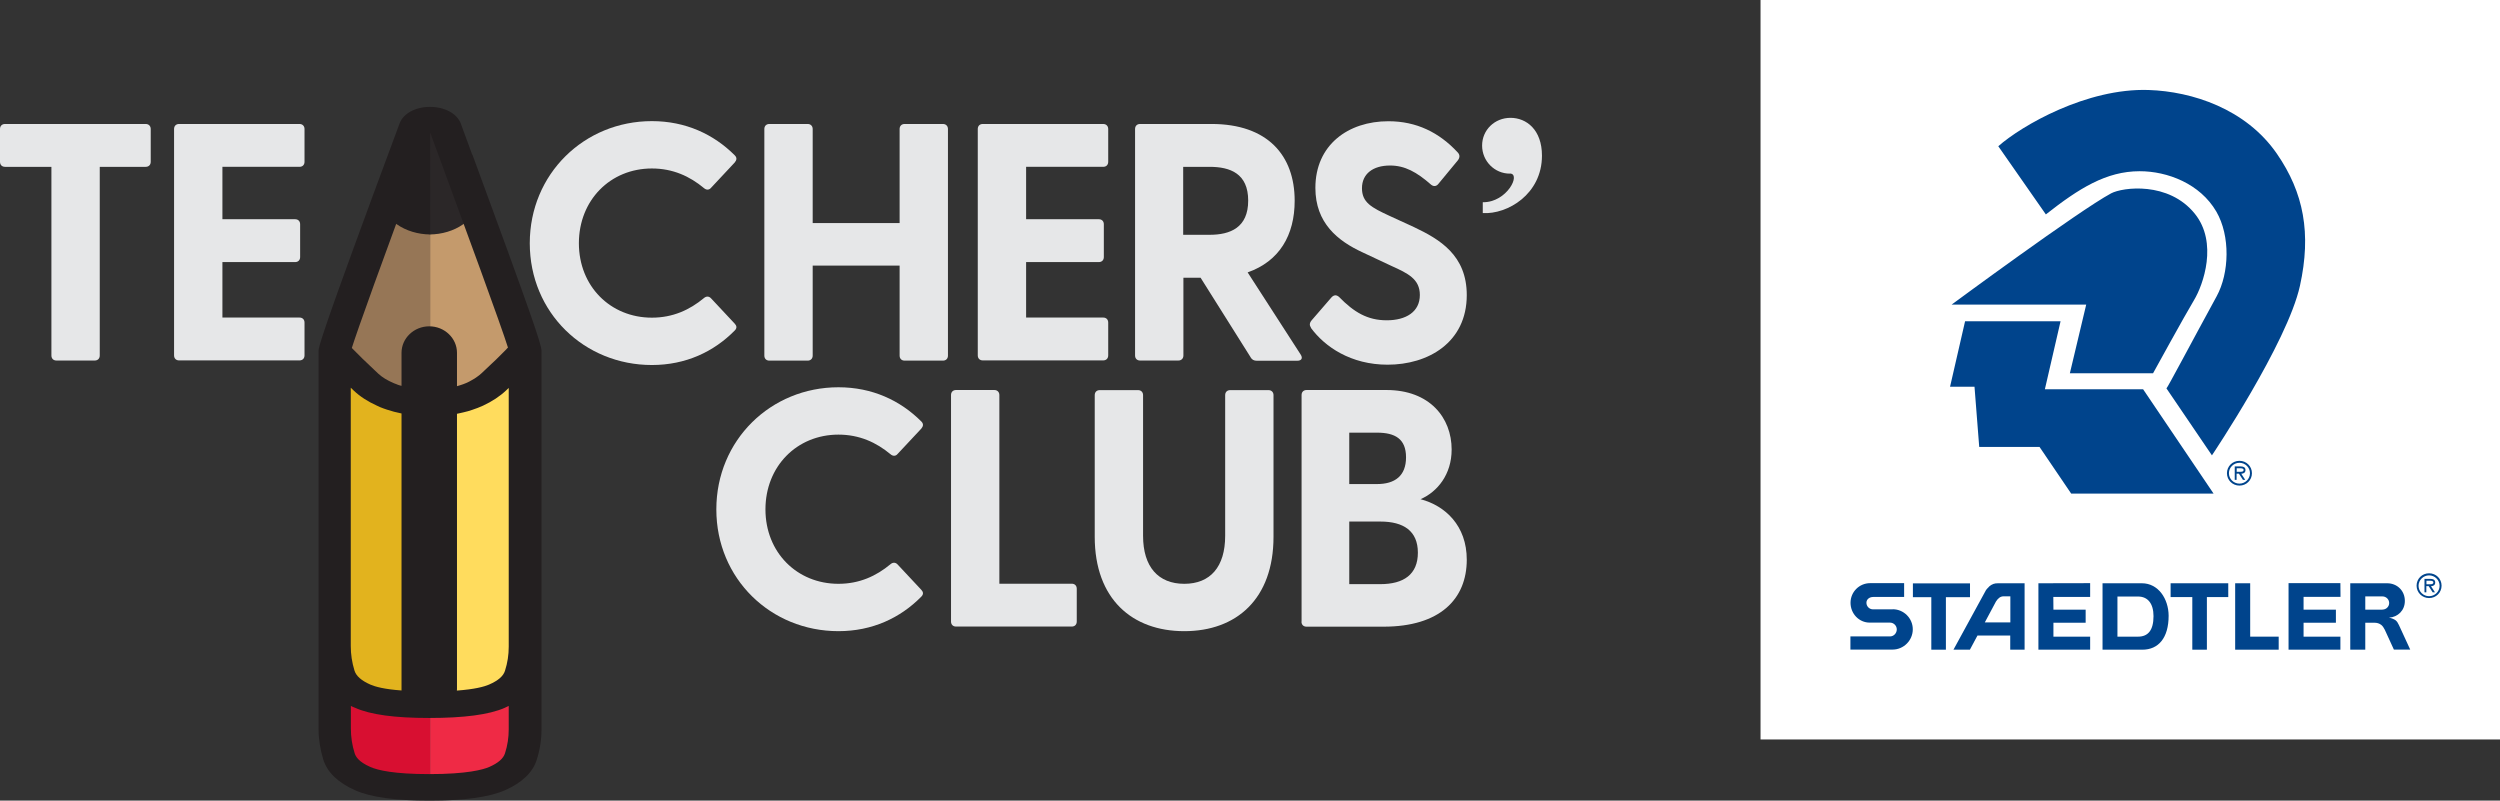
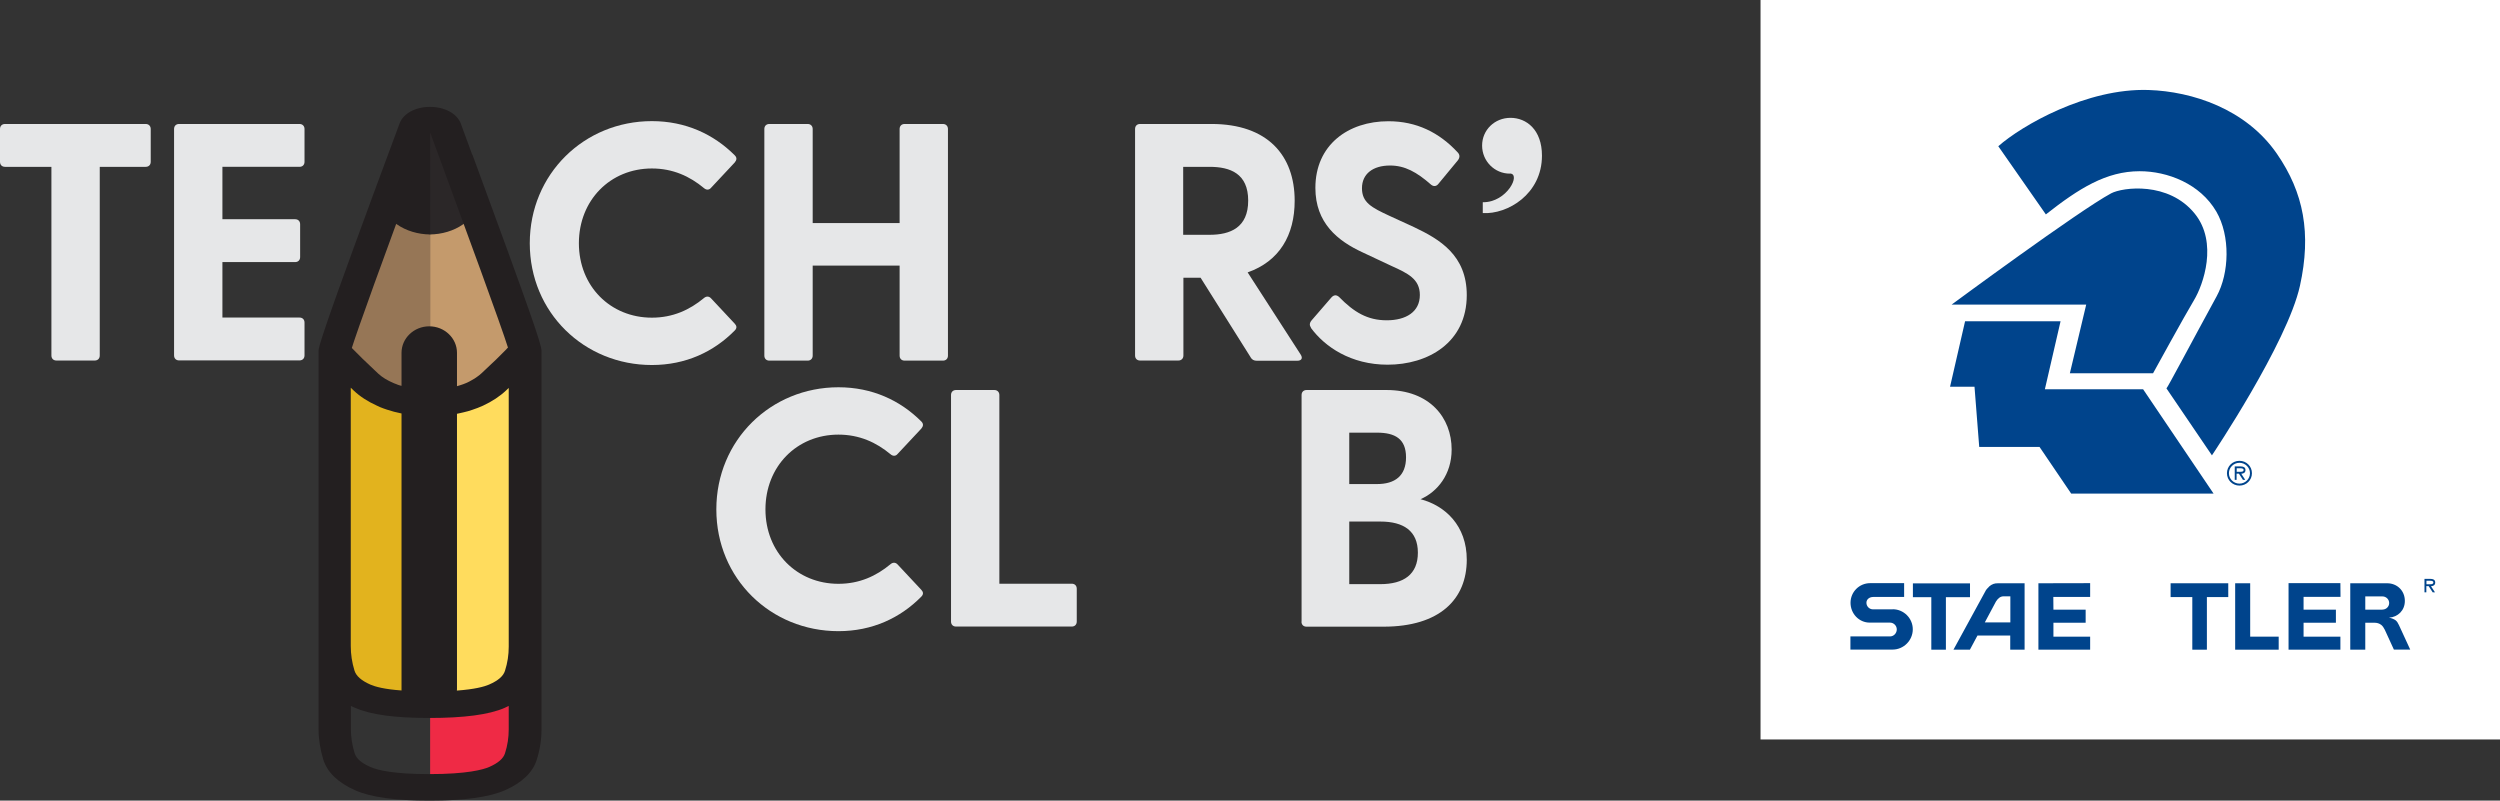
<svg xmlns="http://www.w3.org/2000/svg" id="Layer_2" data-name="Layer 2" viewBox="0 0 228.07 73.04">
  <rect x="0" y="0" width="228.07" height="73.04" fill="#333333" stroke="none" />
  <defs>
    <style>
      .cls-1 {
        fill: #d80f31;
      }

      .cls-2 {
        fill: #e2b31e;
      }

      .cls-3 {
        fill: #231f20;
      }

      .cls-4 {
        fill: #ef2a45;
      }

      .cls-5 {
        fill: #c49a6c;
      }

      .cls-6 {
        fill: #2b2728;
      }

      .cls-7 {
        fill: #967656;
      }

      .cls-8 {
        fill: #fff;
      }

      .cls-9 {
        fill: #00448c;
      }

      .cls-10 {
        fill: #e6e7e8;
      }

      .cls-11 {
        fill: #ffdc5d;
      }
    </style>
  </defs>
  <g id="Layer_2-2" data-name="Layer 2">
    <g>
      <path class="cls-10" d="M4.69,32.43V15.22H.46c-.28,0-.46-.18-.46-.46v-2.99c0-.28.18-.46.46-.46h12.83c.28,0,.46.19.46.46v2.99c0,.28-.18.46-.46.46h-4.19v17.21c0,.28-.18.46-.46.46h-3.49c-.28,0-.46-.18-.46-.46Z" />
      <path class="cls-10" d="M15.88,32.43V11.77c0-.28.18-.46.46-.46h10.98c.28,0,.46.19.46.46v2.99c0,.28-.18.46-.46.46h-7.03v4.78h6.63c.28,0,.46.18.46.46v2.99c0,.28-.18.46-.46.46h-6.63v5.06h7.03c.28,0,.46.18.46.46v2.99c0,.28-.18.46-.46.46h-10.98c-.28,0-.46-.18-.46-.46Z" />
      <path class="cls-10" d="M48.33,22.19c0-6.32,4.97-11.14,11.14-11.14,3.08,0,5.64,1.2,7.56,3.12.22.22.18.43,0,.65l-2.16,2.31c-.18.22-.43.22-.65.03-1.3-1.08-2.84-1.79-4.75-1.79-3.8,0-6.66,2.9-6.66,6.82s2.87,6.79,6.66,6.79c1.91,0,3.45-.71,4.75-1.79.21-.18.46-.18.65.03l2.16,2.31c.18.19.22.4,0,.62-1.91,1.94-4.47,3.15-7.56,3.15-6.17,0-11.14-4.78-11.14-11.11Z" />
      <path class="cls-10" d="M69.73,32.43V11.77c0-.28.18-.46.46-.46h3.49c.28,0,.46.19.46.46v8.58h7.93v-8.58c0-.28.18-.46.46-.46h3.49c.28,0,.46.19.46.46v20.67c0,.28-.18.46-.46.46h-3.49c-.28,0-.46-.18-.46-.46v-8.21h-7.93v8.21c0,.28-.19.46-.46.46h-3.49c-.28,0-.46-.18-.46-.46Z" />
-       <path class="cls-10" d="M89.2,32.43V11.77c0-.28.18-.46.46-.46h10.98c.28,0,.46.19.46.46v2.99c0,.28-.18.46-.46.46h-7.03v4.78h6.63c.28,0,.46.18.46.46v2.99c0,.28-.18.46-.46.46h-6.63v5.06h7.03c.28,0,.46.18.46.46v2.99c0,.28-.18.46-.46.46h-10.98c-.28,0-.46-.18-.46-.46Z" />
      <path class="cls-10" d="M114.09,32.59l-4.56-7.25h-1.57v7.09c0,.28-.19.46-.46.46h-3.49c-.28,0-.46-.18-.46-.46V11.77c0-.28.18-.46.46-.46h6.51c5.12,0,7.59,2.87,7.59,7,0,3.15-1.39,5.52-4.29,6.54l4.84,7.5c.22.34.06.56-.31.56h-3.7c-.25,0-.43-.09-.56-.31ZM110.35,21.42c1.88,0,3.52-.65,3.52-3.12s-1.64-3.08-3.52-3.08h-2.41v6.2h2.41Z" />
      <path class="cls-10" d="M119.6,29.9c-.15-.22-.15-.43.06-.68l1.79-2.07c.22-.25.46-.28.71-.06,1.36,1.39,2.59,2.13,4.35,2.13s3.02-.77,3.02-2.31c0-1.45-1.08-1.97-2.59-2.65l-2.62-1.23c-2.28-1.05-4.32-2.68-4.32-5.89,0-3.92,2.99-6.08,6.66-6.08,2.56,0,4.63,1.02,6.32,2.84.21.22.21.46.03.71l-1.76,2.13c-.18.25-.43.31-.68.12-1.33-1.17-2.41-1.76-3.76-1.76-1.57,0-2.56.77-2.56,2.07s.86,1.76,2.53,2.53l2.22,1.02c2.34,1.11,4.81,2.56,4.81,6.2,0,4.35-3.55,6.35-7.22,6.35-3.36,0-5.74-1.64-7-3.36Z" />
      <path class="cls-10" d="M137.74,15.84c-1.39,0-2.53-1.14-2.53-2.56s1.14-2.53,2.59-2.53,2.87,1.08,2.87,3.45c0,3.52-3.15,5.37-5.4,5.24v-.99c2.22.03,3.52-2.62,2.47-2.62Z" />
      <g>
        <path class="cls-10" d="M65.35,46.47c0-6.32,4.97-11.14,11.14-11.14,3.08,0,5.64,1.2,7.56,3.12.22.22.18.43,0,.65l-2.16,2.31c-.18.22-.43.22-.65.03-1.3-1.08-2.84-1.79-4.75-1.79-3.8,0-6.66,2.9-6.66,6.82s2.87,6.79,6.66,6.79c1.91,0,3.45-.71,4.75-1.79.21-.18.46-.18.65.03l2.16,2.31c.18.19.22.4,0,.62-1.91,1.94-4.47,3.15-7.56,3.15-6.17,0-11.14-4.78-11.14-11.11Z" />
        <path class="cls-10" d="M86.76,56.71v-20.67c0-.28.18-.46.46-.46h3.49c.28,0,.46.19.46.46v17.21h6.6c.28,0,.46.18.46.46v2.99c0,.28-.18.46-.46.46h-10.55c-.28,0-.46-.18-.46-.46Z" />
-         <path class="cls-10" d="M99.87,48.97v-12.92c0-.28.18-.46.46-.46h3.49c.28,0,.46.19.46.46v12.83c0,2.84,1.39,4.38,3.76,4.38s3.73-1.54,3.73-4.38v-12.83c0-.28.18-.46.46-.46h3.49c.28,0,.46.19.46.46v12.92c0,5.68-3.39,8.61-8.14,8.61s-8.17-2.93-8.17-8.61Z" />
        <path class="cls-10" d="M118.74,56.71v-20.67c0-.28.18-.46.46-.46h7.28c3.95,0,5.95,2.53,5.95,5.43,0,2.28-1.3,3.86-2.84,4.53,2.25.59,4.22,2.41,4.22,5.52,0,3.61-2.47,6.11-7.59,6.11h-7.03c-.28,0-.46-.18-.46-.46ZM125.62,44.16c1.63,0,2.65-.74,2.65-2.44s-1.02-2.25-2.65-2.25h-2.53v4.69h2.53ZM125.93,53.29c2.13,0,3.42-.89,3.42-2.87s-1.3-2.84-3.42-2.84h-2.84v5.71h2.84Z" />
      </g>
      <path class="cls-7" d="M39.24,10.94v25.84c-1.13,0-2.23-.16-3.24-.48-.49-.16-.99-.37-1.42-.6-.43-.26-.83-.53-1.17-.85-.73-.69-1.4-1.32-1.94-1.82-.16-.16-.32-.32-.45-.45-.3-.32-.49-.53-.49-.56,0-.31,1.23-3.75,2.75-7.95,1.52-4.2,3.36-9.13,4.58-12.45.16-.45.77-.68,1.38-.68Z" />
      <path class="cls-2" d="M39.24,36.79v27.5h-.08c-2.85,0-4.86-.24-6.07-.77-1.19-.53-1.92-1.21-2.17-2.03-.26-.85-.4-1.69-.4-2.54v-26.92s.2.24.49.56c.14.13.3.29.45.45.51.52,1.19,1.16,1.94,1.85.34.31.73.6,1.17.82.43.23.93.43,1.42.6,1.01.32,2.11.48,3.24.48Z" />
-       <path class="cls-1" d="M39.24,64.28v7.55h-.08c-2.85,0-4.86-.27-6.07-.81-1.19-.52-1.92-1.19-2.17-2.03-.26-.84-.4-1.67-.4-2.53v-7.54c0,.85.14,1.69.4,2.54.26.82.99,1.5,2.17,2.03,1.21.53,3.22.77,6.07.77h.08Z" />
      <path class="cls-5" d="M34.58,35.71c-.43-.23-.83-.52-1.17-.82-.75-.69-1.42-1.34-1.94-1.85.53.5,1.21,1.13,1.94,1.82.34.32.73.6,1.17.85Z" />
      <path class="cls-5" d="M47.92,31.99c0,.06-.34.43-.87.97-.28.24-.55.52-.87.82-.02,0-.02.02-.02.03-.36.31-.71.66-1.09,1.01l-.02.03c-.51.48-1.13.87-1.84,1.16-.53.23-1.11.4-1.7.53-.43.1-.89.16-1.34.19-.32.03-.61.05-.93.05V10.94c.59,0,1.21.23,1.38.68,2.43,6.63,7.29,19.71,7.29,20.37Z" />
      <path class="cls-6" d="M39.22,10.95l4.23,8.67-1.18.83c-.88.62-1.97.93-3.07.94,0-3.53.01-10.43.01-10.43Z" />
      <path class="cls-11" d="M33.41,34.85c.34.32.73.6,1.17.85-.43-.23-.83-.52-1.17-.82-.75-.69-1.42-1.34-1.94-1.85.53.5,1.21,1.13,1.94,1.82Z" />
      <path class="cls-11" d="M47.92,31.99v27.02c0,.85-.14,1.67-.4,2.5-.26.82-.99,1.48-2.17,2.01-1.19.53-3.24.77-6.11.77v-27.5c.32,0,.61-.02.93-.05.45-.03.91-.1,1.34-.19.59-.13,1.17-.31,1.7-.53.71-.31,1.32-.69,1.84-1.16l.02-.03c.38-.35.73-.71,1.09-1.01,0-.02,0-.03.02-.03.32-.31.59-.58.87-.82.53-.53.87-.9.87-.97Z" />
      <path class="cls-4" d="M47.92,59v7.54c0,.84-.14,1.67-.4,2.5-.26.81-.99,1.48-2.17,2-1.19.53-3.24.81-6.11.81v-7.55c2.86,0,4.92-.24,6.11-.77,1.19-.53,1.92-1.19,2.17-2.01.26-.82.4-1.64.4-2.5Z" />
      <path class="cls-3" d="M39.23,10.95l-4.23,8.67,1.18.83c.88.62,1.97.93,3.07.94,0-3.53-.01-10.43-.01-10.43Z" />
      <path class="cls-3" d="M31.48,33.03c.53.5,1.21,1.13,1.94,1.82.34.32.73.6,1.17.85-.43-.23-.83-.52-1.17-.82-.75-.69-1.42-1.34-1.94-1.85Z" />
      <path class="cls-3" d="M43.08,14.11l-1.04-2.83h0c-.34-.92-1.47-1.53-2.81-1.53h0c-1.34,0-2.44.6-2.78,1.52-7.39,19.86-7.39,20.44-7.39,20.75v34.45c0,.96.15,1.91.43,2.82.37,1.17,1.34,2.11,2.92,2.81,1.43.63,3.65.94,6.77.94s5.43-.31,6.87-.94c1.57-.69,2.54-1.62,2.91-2.77.29-.9.44-1.85.44-2.8V31.98c0-.55-.95-3.33-6.3-17.87ZM32.1,31.73c.5-1.58,2.55-7.34,7.1-19.57h.07l.97,2.64c2.1,5.72,5.53,15.05,6.1,16.91-.05.05-.11.1-.17.18-.43.45-1.19,1.19-2.25,2.17-.12.11-.25.22-.39.31-.14.11-.3.21-.47.3-.33.2-.7.36-1.1.48-.09.03-.18.06-.27.08v-3.04c0-1.34-1.14-2.42-2.53-2.42s-2.53,1.08-2.53,2.42v3.01s-.08-.02-.12-.03c-.14-.04-.27-.08-.39-.14-.08-.02-.15-.06-.23-.09-.54-.23-1.01-.51-1.38-.85-1.12-1.04-1.98-1.89-2.41-2.34v-.02ZM32.01,35.38c.09.08.18.17.27.26.57.54,1.29,1,2.11,1.37.09.04.18.08.28.13.2.08.41.16.63.23.42.14.87.26,1.33.35v25.13c0,.05,0,.09,0,.14-1.55-.11-2.39-.34-2.85-.54-.81-.36-1.29-.78-1.44-1.27-.23-.75-.34-1.49-.34-2.25v-23.55ZM46.41,66.53c0,.75-.11,1.49-.34,2.19-.15.48-.62.89-1.44,1.25-.56.24-2,.65-5.47.65-3.21,0-4.69-.35-5.37-.65-1.09-.48-1.34-.95-1.44-1.27-.23-.73-.34-1.48-.34-2.23v-2.07c.12.06.24.12.38.17,1.41.63,3.62.93,6.77.93s5.46-.3,6.87-.92c.13-.06.26-.12.38-.18v2.13ZM46.07,61.19c-.15.49-.62.9-1.45,1.26-.46.2-1.32.43-2.94.55.01-.05.01-.1.01-.15v-25.1c.2-.04.39-.08.58-.13.28-.06.55-.14.81-.23.34-.11.67-.24.98-.38.82-.38,1.54-.85,2.13-1.41.08-.07.15-.14.22-.21v23.61c0,.75-.11,1.47-.34,2.19Z" />
      <rect class="cls-8" x="160.61" width="67.46" height="67.46" />
      <g>
        <path class="cls-9" d="M178.04,27.79s11.64-8.59,14.55-10.15c1.05-.56,5.25-1.11,7.64,1.86,2.12,2.63.78,6.47-.08,7.89-.86,1.43-3.73,6.66-3.73,6.66h-7.59l1.49-6.26h-12.29ZM182.3,13.34l4.34,6.22c3.03-2.38,5.51-3.94,8.56-3.94,2.54,0,5.51,1.14,6.99,3.68,1.29,2.22,1.19,5.61.03,7.73-2.37,4.34-4.51,8.4-4.58,8.4l4.15,6.11s6.88-10.25,8.03-15.47c1.05-4.77.35-8.49-2.1-12.04-2.83-4.11-7.75-5.69-11.7-5.82-5.64-.19-11.58,3.24-13.72,5.13M179.28,29.31h8.7s-1.43,6.2-1.43,6.2h8.96l6.43,9.52h-12.99l-2.89-4.26h-5.5l-.43-5.49h-2.23s1.37-5.97,1.37-5.97Z" />
        <path class="cls-9" d="M221.36,53.3h.21c.15,0,.42.03.42-.17,0-.13-.17-.15-.3-.15h-.33v.32ZM221.77,53.47l.37.57h-.21l-.37-.57h-.21v.57h-.17v-1.23h.54c.22,0,.44.06.44.33,0,.24-.17.33-.39.34" />
-         <path class="cls-9" d="M221.6,54.39c.52,0,.96-.42.96-.95s-.44-.95-.96-.95-.96.42-.96.95.44.95.96.95M221.6,54.56c-.63,0-1.14-.5-1.14-1.13s.5-1.13,1.14-1.13,1.14.5,1.14,1.13-.5,1.13-1.14,1.13" />
        <path class="cls-9" d="M204.05,43.04h.21c.15,0,.42.03.42-.17,0-.13-.17-.15-.3-.15h-.33v.32ZM204.46,43.21l.37.57h-.21l-.37-.57h-.21v.57h-.17v-1.23h.54c.22,0,.44.06.44.33,0,.24-.17.33-.39.34" />
        <path class="cls-9" d="M204.3,44.12c.52,0,.96-.42.96-.95s-.44-.95-.96-.95-.96.42-.96.95.44.95.96.95M204.3,44.3c-.63,0-1.14-.5-1.14-1.13s.5-1.13,1.14-1.13,1.14.5,1.14,1.13-.5,1.13-1.14,1.13" />
        <path class="cls-9" d="M172.66,55.59h-1.79c-.33,0-.6-.27-.6-.6s.29-.53.62-.53h2.82v-1.26s-3.1,0-3.1,0c-.99,0-1.79.8-1.79,1.79s.77,1.81,1.75,1.81h1.85c.34,0,.62.28.62.62s-.27.64-.62.64h-3.61s0,1.2,0,1.2h3.85c1.01,0,1.84-.84,1.84-1.85s-.83-1.83-1.83-1.83" />
      </g>
      <polygon class="cls-9" points="179.72 53.22 174.51 53.22 174.51 54.48 176.19 54.48 176.19 59.27 177.52 59.27 177.52 54.48 179.72 54.48 179.72 53.22" />
      <path class="cls-9" d="M182.38,54.54c.1-.08.23-.14.42-.14h.6v2.38h-2.33l1.02-1.91c.04-.08.19-.26.29-.32M181.47,53.51c-.13.11-.29.32-.29.32l-2.97,5.44h1.5l.69-1.29h2.99v1.29h1.31v-6.06h-2.43c-.34,0-.55.08-.81.3" />
      <polygon class="cls-9" points="185.96 59.27 190.68 59.27 190.68 58.08 187.33 58.08 187.33 56.81 190.27 56.81 190.27 55.62 187.33 55.62 187.32 54.46 190.68 54.46 190.68 53.2 185.96 53.21 185.96 59.27" />
-       <path class="cls-9" d="M195.05,58.08h-1.88v-3.66h1.88c.89,0,1.41.64,1.41,1.79,0,1.29-.5,1.87-1.41,1.87M195.4,53.21c-.89,0-3.59,0-3.59,0v6.06h3.63c1.47,0,2.4-1.07,2.4-3.1-.01-1.54-.94-2.96-2.44-2.96" />
      <polygon class="cls-9" points="198.02 54.47 200 54.47 200 59.27 201.33 59.27 201.33 54.47 203.28 54.47 203.28 53.21 198.02 53.21 198.02 54.47" />
      <polygon class="cls-9" points="205.28 53.21 203.91 53.21 203.91 59.27 207.88 59.27 207.88 58.08 205.28 58.08 205.28 53.21" />
      <path class="cls-9" d="M217.35,55.62h-1.57v-1.21h1.57c.33,0,.61.27.61.6s-.27.6-.61.6M218.83,56.99c-.08-.17-.14-.28-.28-.4-.14-.1-.36-.2-.61-.24.82-.06,1.45-.66,1.45-1.53,0-.95-.72-1.61-1.61-1.61h-3.37v6.06h1.37v-2.46h.83c.26,0,.44.06.63.2.12.1.23.25.32.44l.83,1.81h1.49l-1.05-2.28Z" />
      <polygon class="cls-9" points="213.51 53.2 208.78 53.2 208.78 59.27 213.51 59.27 213.51 58.08 210.15 58.08 210.15 56.81 213.1 56.81 213.1 55.62 210.15 55.62 210.15 54.45 213.52 54.45 213.51 53.2" />
    </g>
  </g>
</svg>